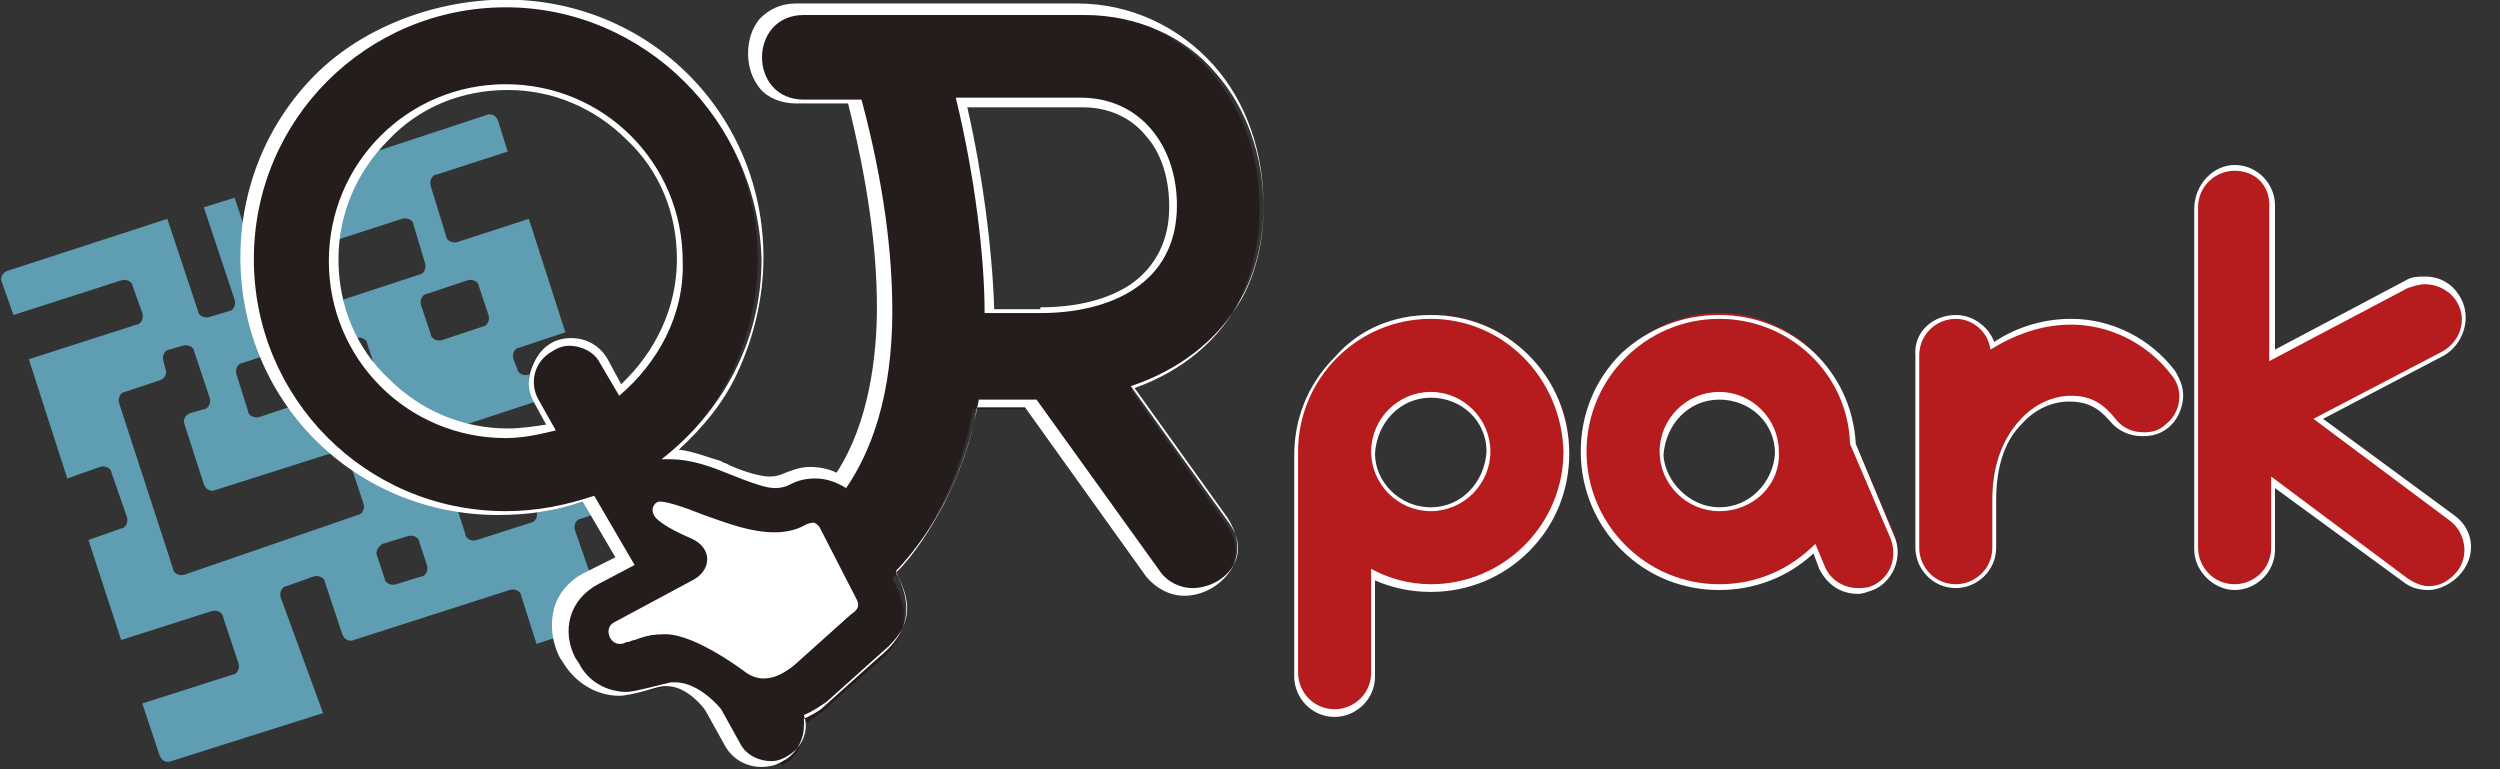
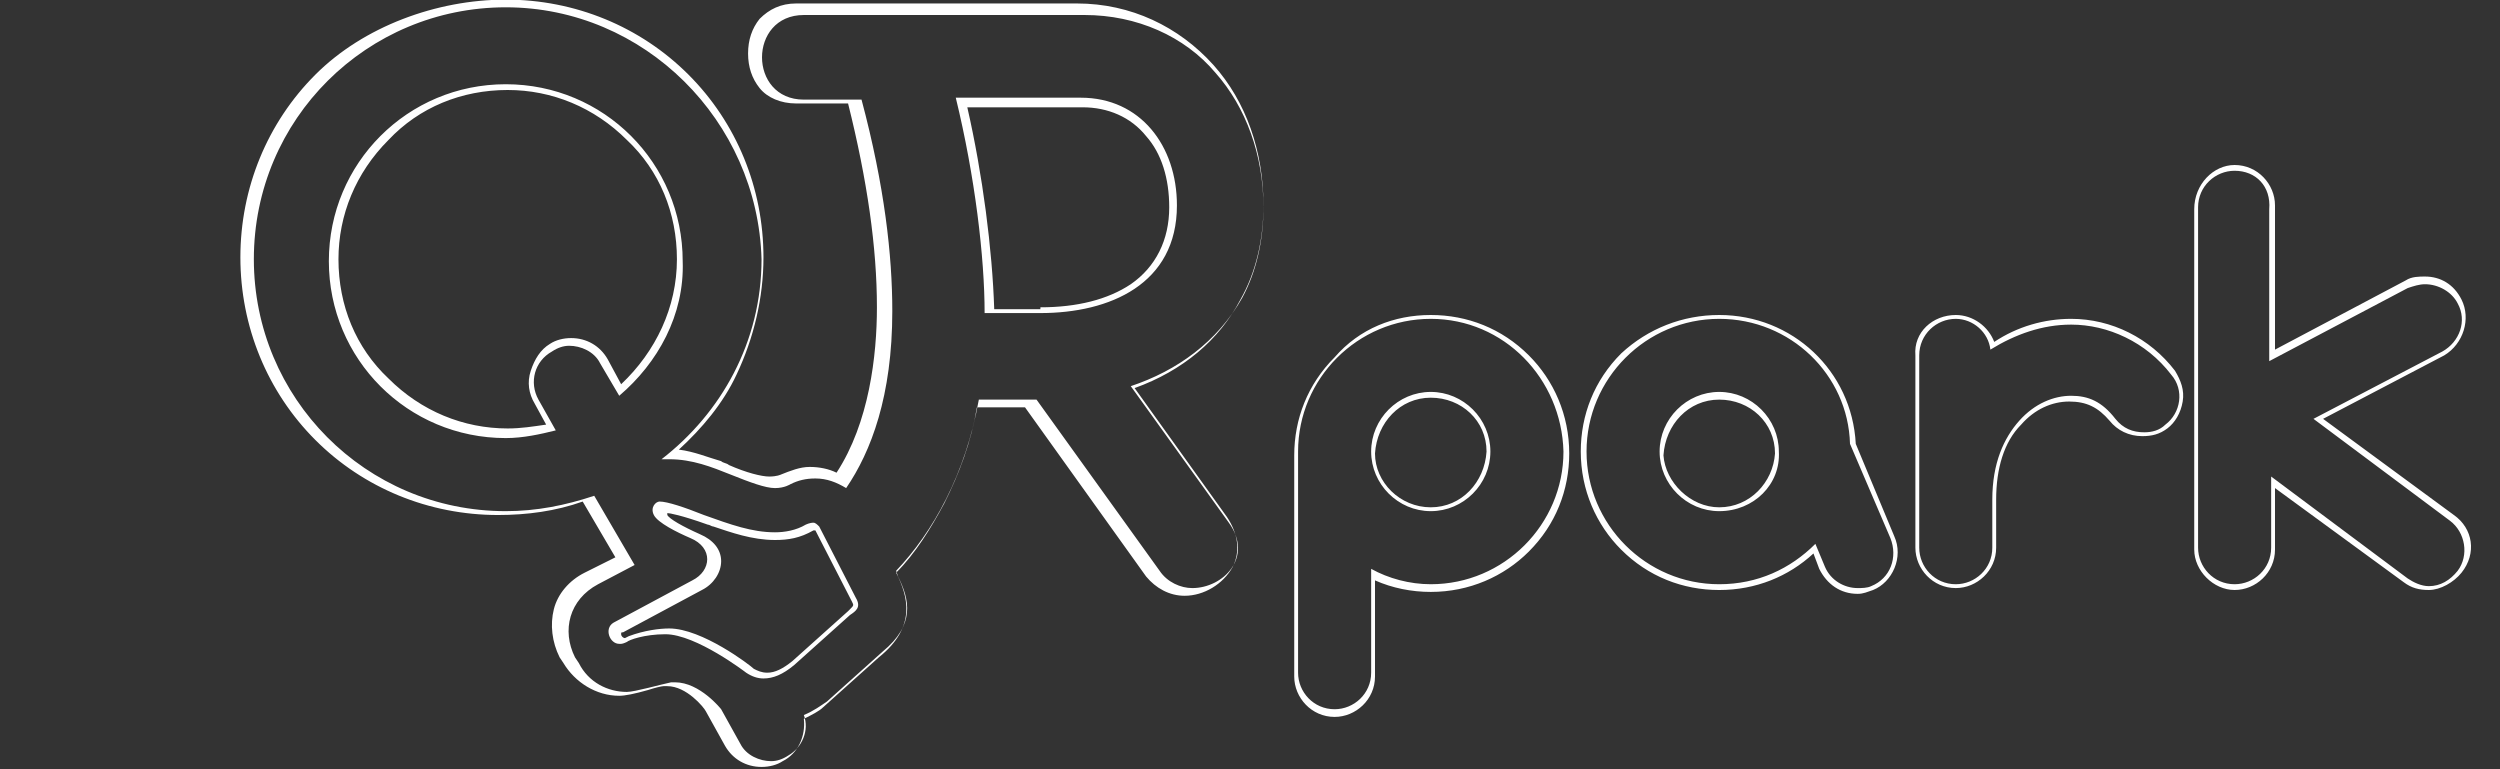
<svg xmlns="http://www.w3.org/2000/svg" version="1.1" id="レイヤー_1" x="0px" y="0px" viewBox="0 0 130 40" style="enable-background:new 0 0 130 40;" xml:space="preserve">
  <rect x="0" y="0" width="130" height="40" fill="#333333" stroke="none" />
  <style type="text/css">
	.st0{fill:none;}
	.st1{fill:#5F9DB2;}
	.st2{fill:#B61C1E;}
	.st3{fill:#FFFFFF;}
	.st4{fill:#251D1B;}
</style>
-   <rect class="st0" width="130" height="40" />
  <g id="グループ_57" transform="translate(-1725 -1581.82)">
-     <path id="パス_82" class="st1" d="M1739.6,1612.9c-0.1-0.3,0.1-0.6,0.3-0.6l1.4-0.5c0.3-0.1,0.6,0.1,0.6,0.3l0.9,2.7   c0.1,0.3,0.4,0.4,0.6,0.3l8.1-2.6c0.3-0.1,0.6,0.1,0.6,0.3l0.8,2.5l5.6-1.8c0.3-0.1,0.4-0.4,0.3-0.6l-0.5-1.6l-2,0.7   c-0.3,0.1-0.6-0.1-0.6-0.3l-0.8-2.3c-0.1-0.3,0.1-0.6,0.3-0.6l2-0.7l-1.1-3.3l-3.5,1.1c-0.3,0.1-0.4,0.4-0.3,0.6l0.6,1.9   c0.1,0.3-0.1,0.6-0.3,0.6l-2.8,0.9c-0.3,0.1-0.6-0.1-0.6-0.3l-1.5-4.7c-0.1-0.3,0.1-0.6,0.3-0.6l7.3-2.4l-0.4-1.4l-2.4,0.8   c-0.3,0.1-0.6-0.1-0.6-0.3l-0.2-0.5c-0.1-0.3,0.1-0.6,0.3-0.6l2.4-0.8l-1.9-5.9l-3.7,1.2c-0.3,0.1-0.6-0.1-0.6-0.3l-0.8-2.6   c-0.1-0.3,0.1-0.6,0.3-0.6l3.7-1.2l-0.5-1.6c-0.1-0.3-0.4-0.4-0.6-0.3l-9.4,3.1l1,3.1c0.1,0.3,0.4,0.4,0.6,0.3l3.4-1.1   c0.3-0.1,0.6,0.1,0.6,0.3l0.6,2c0.1,0.3-0.1,0.6-0.3,0.6l-7,2.3c-0.3,0.1-0.6-0.1-0.6-0.3l-2-6l-1.6,0.5l1.6,4.8   c0.1,0.3-0.1,0.6-0.3,0.6l-1,0.3c-0.3,0.1-0.6-0.1-0.6-0.3l-1.6-4.8l-8.3,2.7c-0.3,0.1-0.4,0.4-0.3,0.6l0.6,1.7l5.6-1.8   c0.3-0.1,0.6,0.1,0.6,0.3l0.5,1.4c0.1,0.3-0.1,0.6-0.3,0.6l-5.6,1.8l2,6.2l1.7-0.6c0.3-0.1,0.6,0.1,0.6,0.3l0.8,2.3   c0.1,0.3-0.1,0.6-0.3,0.6l-1.7,0.6l1.7,5.2l4.7-1.5c0.3-0.1,0.6,0.1,0.6,0.3l0.8,2.4c0.1,0.3-0.1,0.6-0.3,0.6l-4.7,1.5l0.9,2.7   c0.1,0.3,0.4,0.4,0.6,0.3l7.9-2.5L1739.6,1612.9z M1745.9,1605.2c0.1,0.3-0.1,0.6-0.3,0.6l-0.9,0.3c-0.3,0.1-0.6-0.1-0.6-0.3   l-1.8-5.5c-0.1-0.3,0.1-0.6,0.3-0.6l0.9-0.3c0.3-0.1,0.6,0.1,0.6,0.3L1745.9,1605.2z M1740.3,1602.9l-1.8,0.6   c-0.3,0.1-0.6-0.1-0.6-0.3l-0.6-1.9c-0.1-0.3,0.1-0.6,0.3-0.6l1.8-0.6c0.3-0.1,0.6,0.1,0.6,0.3l0.6,1.9   C1740.7,1602.6,1740.5,1602.9,1740.3,1602.9C1740.3,1603,1740.3,1603,1740.3,1602.9L1740.3,1602.9z M1749.3,1596.4   c0.3-0.1,0.6,0.1,0.6,0.3l0.5,1.5c0.1,0.3-0.1,0.6-0.3,0.6l-2.1,0.7c-0.3,0.1-0.6-0.1-0.6-0.3l-0.5-1.5c-0.1-0.3,0.1-0.6,0.3-0.6   L1749.3,1596.4z M1734.6,1611.7c-0.3,0.1-0.6-0.1-0.6-0.3l-2.8-8.6c-0.1-0.3,0.1-0.6,0.3-0.6l1.8-0.6c0.3-0.1,0.4-0.4,0.3-0.6   l-0.1-0.4c-0.1-0.3,0.1-0.6,0.3-0.6l0.7-0.2c0.3-0.1,0.6,0.1,0.6,0.3l0.8,2.4c0.1,0.3-0.1,0.6-0.3,0.6l-0.7,0.2   c-0.3,0.1-0.4,0.4-0.3,0.6l1,3.1c0.1,0.3,0.4,0.4,0.6,0.3l6.3-2c0.3-0.1,0.6,0.1,0.6,0.3l0.8,2.4c0.1,0.3-0.1,0.6-0.3,0.6   L1734.6,1611.7z M1744.9,1610.1l1.3-0.4c0.3-0.1,0.6,0.1,0.6,0.3l0.4,1.2c0.1,0.3-0.1,0.6-0.3,0.6l-1.3,0.4   c-0.3,0.1-0.6-0.1-0.6-0.3l-0.4-1.2C1744.5,1610.5,1744.7,1610.2,1744.9,1610.1L1744.9,1610.1z" />
    <g id="パス_83">
-       <path class="st2" d="M1794.4,1618.8c-1.1,0-2-0.9-2-2v-11.5v0c0-1.9,0.7-3.6,2.1-5c1.3-1.3,3.1-2.1,5-2.1c1.9,0,3.6,0.7,5,2.1    c1.3,1.3,2.1,3.1,2.1,5c0,1.9-0.7,3.6-2.1,5c-1.3,1.3-3.1,2.1-5,2.1c-1,0-2.1-0.2-3-0.7v5.2    C1796.4,1617.9,1795.5,1618.8,1794.4,1618.8z M1799.4,1602.3c-1.6,0-3,1.3-3,3c0,1.6,1.3,3,3,3c1.6,0,3-1.3,3-3    C1802.4,1603.7,1801,1602.3,1799.4,1602.3z M1821.6,1612.5c-0.8,0-1.5-0.5-1.9-1.2l-0.4-1c-1.3,1.3-3.1,2-4.9,2    c-1.9,0-3.6-0.7-5-2.1c-1.3-1.3-2.1-3.1-2.1-5c0-1.9,0.7-3.6,2.1-5c1.3-1.3,3.1-2.1,5-2.1c3.7,0,6.8,2.9,7,6.6l2.1,4.9    c0.4,1,0,2.2-1.1,2.6C1822.2,1612.5,1821.9,1612.5,1821.6,1612.5z M1814.4,1602.3c-1.6,0-3,1.3-3,3c0,1.6,1.3,3,3,3    c1.6,0,3-1.3,3-3v0C1817.4,1603.7,1816.1,1602.3,1814.4,1602.3z M1851.3,1612.3c-0.4,0-0.8-0.1-1.2-0.4l-6.9-5.1v3.5    c0,1.1-0.9,2-2,2c-1.1,0-2-0.9-2-2v-17.7c0-1.1,0.9-2,2-2c1.1,0,2,0.9,2,2v7.7l7-3.7c0.3-0.2,0.6-0.2,0.9-0.2    c0.8,0,1.4,0.4,1.8,1.1c0.5,1,0.1,2.2-0.8,2.7l-6.5,3.4l6.9,5.1c0.9,0.7,1.1,1.9,0.4,2.8C1852.6,1612,1852,1612.3,1851.3,1612.3z     M1826.7,1612.3c-1.1,0-2-0.9-2-2v-10c0-1.1,0.9-2,2-2c0.9,0,1.7,0.6,1.9,1.5c1.2-0.8,2.6-1.2,4.1-1.3l0,0c2.1,0,4,1,5.3,2.7    c0.7,0.9,0.5,2.1-0.4,2.8c-0.4,0.3-0.8,0.4-1.2,0.4c0,0,0,0,0,0c-0.6,0-1.2-0.3-1.6-0.8c-0.6-0.7-1.3-1.1-2.2-1.1h0    c-0.9,0-1.9,0.5-2.6,1.2c-0.9,1-1.4,2.3-1.4,4v2.5C1828.7,1611.4,1827.8,1612.3,1826.7,1612.3z" />
      <path class="st3" d="M1841.2,1590.7c-1,0-1.9,0.8-1.9,1.9v17.7c0,1,0.8,1.9,1.9,1.9c1,0,1.9-0.8,1.9-1.9v-3.7l7.1,5.3    c0.3,0.2,0.7,0.4,1.1,0.4c0.6,0,1.1-0.3,1.5-0.8c0.6-0.8,0.4-2-0.4-2.6l-7.1-5.3l6.7-3.5c0.9-0.5,1.3-1.6,0.8-2.5    c-0.3-0.6-1-1-1.7-1c-0.3,0-0.6,0.1-0.9,0.2l-7.2,3.8v-7.9C1843.1,1591.5,1842.3,1590.7,1841.2,1590.7 M1799.4,1598.4    c-3.8,0-6.9,3.1-6.9,6.9v0v11.5c0,1,0.8,1.9,1.9,1.9c1,0,1.9-0.8,1.9-1.9v-5.4c0.9,0.5,2,0.8,3.1,0.8c3.8,0,6.9-3.1,6.9-6.9    C1806.2,1601.5,1803.2,1598.4,1799.4,1598.4 M1799.4,1608.4c-1.7,0-3.1-1.4-3.1-3.1c0-1.7,1.4-3.1,3.1-3.1c1.7,0,3.1,1.4,3.1,3.1    C1802.5,1607,1801.1,1608.4,1799.4,1608.4 M1814.4,1598.4c-3.8,0-6.9,3.1-6.9,6.9c0,3.8,3.1,6.9,6.9,6.9c2,0,3.7-0.8,5-2.1    l0.5,1.2c0.3,0.7,1,1.1,1.7,1.1c0.2,0,0.5,0,0.7-0.1c1-0.4,1.4-1.5,1-2.5l-2.1-4.9C1821.1,1601.3,1818.1,1598.4,1814.4,1598.4     M1814.4,1608.4c-1.7,0-3.1-1.4-3.1-3.1c0-1.7,1.4-3.1,3.1-3.1c1.7,0,3.1,1.4,3.1,3.1v0C1817.6,1607,1816.2,1608.4,1814.4,1608.4     M1826.7,1598.4c-1,0-1.9,0.8-1.9,1.9v10c0,1,0.8,1.9,1.9,1.9c1,0,1.9-0.8,1.9-1.9v-2.5c0-1.9,0.6-3.2,1.4-4.1    c0.8-0.9,1.8-1.3,2.7-1.3c0,0,0,0,0,0c0.9,0,1.6,0.3,2.3,1.2c0.4,0.5,0.9,0.7,1.5,0.7c0.4,0,0.8-0.1,1.1-0.4    c0.8-0.6,1-1.8,0.3-2.6c-1.3-1.7-3.3-2.6-5.2-2.6c0,0,0,0,0,0c-1.5,0-2.9,0.5-4.2,1.3C1828.4,1599.1,1827.6,1598.4,1826.7,1598.4     M1841.2,1590.4c1.2,0,2.1,1,2.1,2.1v7.5l6.8-3.6c0.3-0.2,0.7-0.2,1-0.2c0.8,0,1.5,0.4,1.9,1.2c0.5,1,0.1,2.3-0.9,2.9l-6.3,3.3    l6.8,5c1,0.7,1.2,2,0.4,3c-0.4,0.5-1.1,0.9-1.7,0.9c-0.5,0-0.9-0.1-1.3-0.4l-6.7-4.9v3.2c0,1.2-1,2.1-2.1,2.1s-2.1-1-2.1-2.1    v-17.7C1839.1,1591.4,1840.1,1590.4,1841.2,1590.4z M1799.4,1598.2L1799.4,1598.2L1799.4,1598.2c1.9,0,3.7,0.7,5.1,2.1    c1.3,1.3,2.1,3.1,2.1,5.1c0,1.9-0.7,3.7-2.1,5.1c-1.3,1.3-3.1,2.1-5.1,2.1c-1,0-2-0.2-2.9-0.6v5c0,1.2-1,2.1-2.1,2.1    c-1.2,0-2.1-1-2.1-2.1v-11.5v0c0-1.9,0.7-3.7,2.1-5.1C1795.7,1598.9,1797.5,1598.2,1799.4,1598.2z M1799.4,1608.2    c1.6,0,2.8-1.3,2.9-2.9c0-1.6-1.3-2.8-2.9-2.8c-1.6,0-2.8,1.3-2.9,2.9C1796.5,1606.9,1797.8,1608.2,1799.4,1608.2z M1814.4,1598.2    L1814.4,1598.2L1814.4,1598.2c3.8,0,6.9,2.9,7.1,6.7l2,4.8c0.5,1.1-0.1,2.4-1.1,2.8c-0.3,0.1-0.5,0.2-0.8,0.2    c-0.9,0-1.6-0.5-2-1.3l-0.3-0.8c-1.3,1.2-3,1.9-4.9,1.9c-1.9,0-3.7-0.7-5.1-2.1c-1.3-1.3-2.1-3.1-2.1-5.1c0-1.9,0.7-3.7,2.1-5.1    C1810.7,1598.9,1812.5,1598.2,1814.4,1598.2z M1814.4,1608.2c1.6,0,2.8-1.3,2.9-2.8v0c0-1.6-1.3-2.8-2.9-2.8    c-1.6,0-2.8,1.3-2.9,2.9C1811.6,1606.9,1812.9,1608.2,1814.4,1608.2z M1826.7,1598.2c0.9,0,1.7,0.6,2,1.4c1.2-0.8,2.6-1.2,4-1.2    l0,0c2.1,0,4.1,1,5.4,2.7c0.3,0.5,0.5,1,0.4,1.6c-0.1,0.6-0.4,1.1-0.8,1.4c-0.4,0.3-0.8,0.4-1.3,0.4c-0.7,0-1.3-0.3-1.7-0.8    c-0.6-0.7-1.2-1-2.1-1h0c-0.9,0-1.8,0.4-2.5,1.2c-0.9,0.9-1.3,2.3-1.3,3.9v2.5c0,1.2-1,2.1-2.1,2.1c-1.2,0-2.1-1-2.1-2.1v-10    C1824.5,1599.1,1825.5,1598.2,1826.7,1598.2z" />
    </g>
-     <path id="パス_84" class="st3" d="M1758.2,1608.1c-0.3,1.4,1.4,2.4,2.5,2.9l-4.1,2.2c-0.8,0.4-1.1,1.4-0.7,2.2l0.2,0.3   c0.4,0.8,1.4,1.1,2.2,0.7c0,0,1.8-0.7,3,0.2l2,1.3c1.6,1.1,3.2,0.1,3.9-0.5l2.9-2.6c0.7-0.6,0.9-1.6,0.5-2.4l-1.9-3.7   c-0.4-0.8-1.4-1.1-2.2-0.7l-0.2,0.1C1763.9,1609.4,1759,1604.7,1758.2,1608.1z" />
    <g id="パス_85">
-       <path class="st4" d="M1765,1621.6c-0.7,0-1.4-0.4-1.8-1l-1-1.8c-0.1-0.1-1.1-1.3-2.2-1.3c-0.1,0-0.1,0-0.2,0    c-0.2,0-0.5,0.1-0.9,0.2c-0.6,0.1-1.1,0.3-1.4,0.3c-1.1,0-2.2-0.6-2.7-1.6l-0.2-0.3c-0.4-0.7-0.5-1.6-0.3-2.3    c0.2-0.7,0.8-1.4,1.5-1.8l1.7-0.9l-1.9-3.3c-1.4,0.5-2.9,0.8-4.5,0.8c-3.5,0-6.9-1.4-9.4-3.9c-2.5-2.5-3.9-5.8-3.9-9.4    c0-3.5,1.4-6.9,3.9-9.4c2.5-2.5,5.8-3.9,9.4-3.9c3.5,0,6.9,1.4,9.4,3.9c2.5,2.5,3.9,5.8,3.9,9.4c0,2.1-0.5,4.1-1.4,6    c-0.8,1.6-1.9,3-3.3,4.2c1,0,1.8,0.4,2.6,0.7c0.1,0.1,0.3,0.1,0.4,0.2l0,0l0,0c1,0.4,1.7,0.6,2.2,0.6c0.4,0,0.7-0.1,0.7-0.1l0,0    l0,0c0.4-0.2,0.9-0.4,1.4-0.4c0.5,0,1.1,0.1,1.5,0.4c1.8-2.7,2.2-6.3,2.2-8.9c0-3.1-0.5-6.7-1.6-10.8h-2.8c-0.7,0-1.3-0.3-1.8-0.8    c-0.4-0.4-0.6-1-0.6-1.6c0-0.6,0.2-1.2,0.6-1.6c0.4-0.5,1.1-0.8,1.8-0.8h14.6l0,0c2.7,0,5.2,1.1,7,3.1c1.7,1.9,2.6,4.4,2.6,7.2    c0,1.7-0.4,3.4-1.1,4.8c-1.4,2.6-3.8,3.9-5.6,4.6l4.9,6.9c0.6,0.8,0.7,1.6,0.3,2.4c-0.4,0.8-1.4,1.4-2.3,1.4c0,0,0,0,0,0    c-0.8,0-1.4-0.3-1.9-0.9l-6.4-8.8h-2.8c-0.3,1.8-0.9,3.5-1.7,5.1c-0.7,1.4-1.5,2.6-2.5,3.7l0.1,0.2c0.6,1.2,1,2.6-0.8,4.1    l-2.9,2.6l0,0l0,0c-0.3,0.2-0.6,0.5-1.1,0.7c0.2,0.8-0.2,1.7-1,2.1C1765.7,1621.5,1765.3,1621.6,1765,1621.6z M1764.1,1616.7    c0.3,0.2,0.5,0.3,0.8,0.3c0.4,0,0.9-0.2,1.4-0.6l2.9-2.6c0,0,0,0,0.1-0.1c0.2-0.2,0.3-0.3,0.1-0.6l-1.9-3.7    c-0.1-0.1-0.1-0.1-0.2-0.1c-0.1,0-0.2,0.1-0.2,0.1l0,0l0,0c-0.5,0.3-1,0.4-1.7,0.4c-1.1,0-2.2-0.4-3.1-0.7c-0.1,0-0.2-0.1-0.3-0.1    l0,0l0,0c-1.4-0.5-2-0.6-2.2-0.6c0,0,0,0,0,0l0,0h0c0,0-0.1,0-0.2,0.1c0,0.1,0,0.2,0,0.3c0.2,0.3,1,0.7,1.8,1.1    c0.6,0.3,1,0.7,1,1.2c0,0.5-0.3,1-0.9,1.3l-4.1,2.2l0,0l0,0c-0.2,0.1-0.2,0.2-0.2,0.3c0,0.2,0.2,0.3,0.4,0.3c0,0,0,0,0.1,0    c0,0,0.2-0.1,0.3-0.1l0,0l0,0c0,0,0,0,0,0c0.8-0.3,1.5-0.4,2-0.4h0h0C1761.4,1614.7,1763.9,1616.6,1764.1,1616.7z M1751.3,1586.2    c-2.4,0-4.7,0.9-6.4,2.6s-2.6,4-2.7,6.4c0,2.4,0.9,4.7,2.7,6.4s4,2.6,6.4,2.6c0.8,0,1.6-0.1,2.3-0.3l-0.8-1.4    c-0.3-0.5-0.4-1-0.2-1.5c0.1-0.5,0.5-1,0.9-1.2c0.3-0.2,0.7-0.3,1-0.3c0.7,0,1.4,0.4,1.8,1l0.9,1.5c2-1.7,3.1-4.2,3.1-6.8    c0-2.4-0.9-4.7-2.7-6.4C1756,1587.2,1753.7,1586.3,1751.3,1586.2z M1776.4,1598h2.7l0,0c1.9,0,3.6-0.4,4.8-1.2    c1.4-0.9,2.1-2.4,2.1-4.2c0-1.5-0.5-2.9-1.3-3.8c-0.9-1-2.1-1.6-3.5-1.6h-6.3C1775.9,1590.8,1776.4,1594.8,1776.4,1598z" />
      <path class="st3" d="M1751.3,1582.2c-7.2,0-13.1,5.8-13.1,13.1c0,7.2,5.8,13.1,13.1,13.1c1.6,0,3.1-0.3,4.6-0.8l2.1,3.6l-1.9,1    c-1.5,0.8-1.9,2.4-1.2,3.8l0.2,0.3c0.5,1,1.5,1.5,2.5,1.5c0,0,0,0,0,0c0,0,0,0,0,0c0.4,0,1.8-0.4,2.3-0.5c0.1,0,0.1,0,0.2,0    c1.3,0,2.4,1.4,2.4,1.4l1,1.8c0.3,0.6,1,0.9,1.6,0.9c0.3,0,0.6-0.1,0.9-0.3c0.7-0.4,1.1-1.3,0.8-2.1c0.5-0.2,0.9-0.5,1.2-0.7    l2.9-2.6c1.7-1.4,1.4-2.7,0.8-3.9l-0.1-0.3c1.9-2,3.6-5,4.3-8.9h3l6.4,8.9c0.4,0.6,1.1,0.9,1.7,0.9c1.6,0,3.2-1.6,1.9-3.4    l-5.1-7.1c2.4-0.8,4.5-2.3,5.8-4.6c0.7-1.3,1.1-2.9,1.1-4.7c0-2.7-0.9-5.2-2.5-7c-1.6-1.9-4.1-3-6.8-3c0,0,0,0,0,0h-14.6    c-2.9,0-2.9,4.4,0,4.4h3c1.2,4.5,1.6,8.1,1.6,11c0,4.4-1.1,7.3-2.4,9.2c-0.5-0.3-1-0.5-1.6-0.5c-0.5,0-0.9,0.1-1.3,0.3    c0,0-0.3,0.2-0.8,0.2c-0.5,0-1.3-0.3-2.3-0.7c-1-0.4-2-0.8-3.2-0.8c0,0,0,0,0,0c-0.1,0-0.3,0-0.4,0c3.1-2.4,5.2-6.1,5.2-10.4    C1764.4,1588.1,1758.5,1582.2,1751.3,1582.2 M1757.2,1602.4l-1-1.7c-0.3-0.6-1-0.9-1.6-0.9c-0.3,0-0.6,0.1-0.9,0.3    c-0.9,0.5-1.2,1.6-0.7,2.5l0.9,1.6c-0.8,0.2-1.7,0.4-2.6,0.4c-5.1,0-9.2-4.1-9.2-9.2c0-5.1,4.1-9.2,9.2-9.2c5.1,0,9.2,4.1,9.2,9.2    C1760.6,1598.2,1759.2,1600.7,1757.2,1602.4 M1774.7,1586.9h6.5c3.1,0,5,2.5,5,5.6c0,4.1-3.5,5.6-7.1,5.6c0,0,0,0,0,0h-2.9    C1776.2,1595.2,1775.7,1591,1774.7,1586.9 M1765.3,1609.5c0.5,0,1.1-0.1,1.6-0.4c0,0,0.2-0.1,0.4-0.1c0.1,0,0.2,0.1,0.3,0.2    l1.9,3.7c0.3,0.5,0,0.7-0.3,0.9l-2.9,2.6c-0.6,0.5-1.1,0.7-1.6,0.7c-0.3,0-0.6-0.1-0.9-0.3c0,0-2.6-2-4.2-2c0,0,0,0,0,0    c-1.1,0-1.9,0.3-2,0.4c0,0-0.2,0.1-0.3,0.1c0,0-0.1,0-0.1,0c-0.5,0-0.8-0.8-0.3-1.1l4.1-2.2c1-0.5,1.1-1.7-0.1-2.2    c-0.7-0.3-1.7-0.8-1.9-1.2c-0.2-0.4,0.1-0.7,0.3-0.7c0,0,0,0,0,0c0.4,0,1.3,0.3,2.3,0.7C1763,1609.1,1764.1,1609.5,1765.3,1609.5     M1751.3,1581.8L1751.3,1581.8L1751.3,1581.8c3.6,0,7,1.4,9.5,3.9c2.5,2.5,3.9,5.9,3.9,9.5c0,2.1-0.5,4.2-1.4,6.1    c-0.7,1.5-1.8,2.8-3,3.9c0.8,0.1,1.5,0.4,2.2,0.6c0.1,0.1,0.3,0.1,0.4,0.2l0,0l0,0c0.9,0.4,1.7,0.6,2.1,0.6c0.4,0,0.6-0.1,0.6-0.1    l0,0l0,0c0.5-0.2,1-0.4,1.5-0.4c0.5,0,1,0.1,1.4,0.3c1.7-2.6,2.1-6.1,2.1-8.6c0-3.1-0.5-6.6-1.5-10.6h-2.7c-0.8,0-1.5-0.3-1.9-0.8    c-0.4-0.5-0.6-1.1-0.6-1.8c0-0.7,0.2-1.3,0.6-1.8c0.5-0.5,1.1-0.8,1.9-0.8h14.6l0,0c2.8,0,5.3,1.2,7.1,3.2    c1.7,1.9,2.6,4.5,2.6,7.3c0,1.8-0.4,3.5-1.2,4.9c-1.1,2.1-3,3.7-5.5,4.6l4.8,6.7c0.6,0.9,0.7,1.8,0.3,2.6    c-0.5,0.9-1.5,1.5-2.5,1.5c-0.8,0-1.5-0.4-2-1l-6.3-8.8h-2.5c-0.3,1.8-0.9,3.4-1.7,5c-0.7,1.3-1.5,2.6-2.5,3.6l0,0    c0.6,1.2,1.1,2.8-0.9,4.4l-2.9,2.6l0,0l0,0c-0.2,0.2-0.6,0.4-1,0.6c0.1,0.9-0.3,1.8-1.1,2.2c-0.3,0.2-0.7,0.3-1.1,0.3    c-0.8,0-1.5-0.4-1.9-1.1l-1-1.8c-0.1-0.2-1-1.3-2-1.3c-0.1,0-0.1,0-0.2,0c-0.1,0-0.5,0.1-0.8,0.2c-0.7,0.2-1.2,0.3-1.5,0.3    c-1.2,0-2.3-0.7-2.9-1.7l-0.2-0.3c-0.4-0.8-0.5-1.7-0.3-2.5c0.2-0.8,0.8-1.5,1.6-1.9l1.6-0.8l-1.7-2.9c-1.4,0.5-2.9,0.7-4.4,0.7    c-3.6,0-7-1.4-9.5-3.9c-2.5-2.5-3.9-5.9-3.9-9.5c0-3.6,1.4-7,3.9-9.5S1747.7,1581.8,1751.3,1581.8z M1757.3,1601.8    c1.8-1.7,2.9-4,2.9-6.5c0-2.4-0.9-4.6-2.6-6.2c-1.7-1.7-3.9-2.6-6.2-2.6c-2.4,0-4.6,0.9-6.2,2.6c-1.7,1.7-2.6,3.9-2.6,6.2    c0,2.4,0.9,4.6,2.6,6.2c1.7,1.7,3.9,2.6,6.2,2.6c0.7,0,1.3-0.1,2-0.2l-0.6-1.1c-0.3-0.5-0.4-1.1-0.2-1.7c0.2-0.6,0.5-1.1,1-1.4    c0.3-0.2,0.7-0.3,1.1-0.3c0.8,0,1.5,0.4,1.9,1.1L1757.3,1601.8z M1779.1,1597.8c1.9,0,3.5-0.4,4.7-1.2c1.3-0.9,2-2.3,2-4    c0-1.5-0.4-2.8-1.2-3.7c-0.8-1-2-1.5-3.3-1.5h-6c0.8,3.5,1.3,7.4,1.4,10.5H1779.1L1779.1,1597.8z M1765.3,1609.9L1765.3,1609.9    L1765.3,1609.9c-1.2,0-2.3-0.4-3.2-0.7c-0.1,0-0.2-0.1-0.3-0.1l0,0l0,0c-1.4-0.5-2-0.6-2.1-0.6c0,0,0,0,0,0.1c0,0,0,0,0,0    c0.1,0.2,0.8,0.6,1.7,1c0.7,0.3,1.1,0.8,1.1,1.4c0,0.6-0.4,1.2-1,1.5l-4.1,2.2l0,0l0,0c-0.1,0-0.1,0-0.1,0.1    c0,0.1,0.1,0.2,0.2,0.2c0,0,0,0,0,0c0,0,0.2-0.1,0.2-0.1l0,0l0,0c0,0,0,0,0,0c0.8-0.3,1.6-0.4,2.1-0.4c1.7,0,4.2,1.9,4.4,2.1    c0.2,0.1,0.4,0.2,0.7,0.2c0.4,0,0.8-0.2,1.3-0.6l2.9-2.6c0,0,0,0,0.1-0.1c0.2-0.2,0.2-0.2,0.1-0.4l-1.9-3.7c0,0,0,0,0,0    c0,0-0.1,0-0.1,0l0,0l0,0C1766.6,1609.8,1766,1609.9,1765.3,1609.9z" />
    </g>
  </g>
</svg>